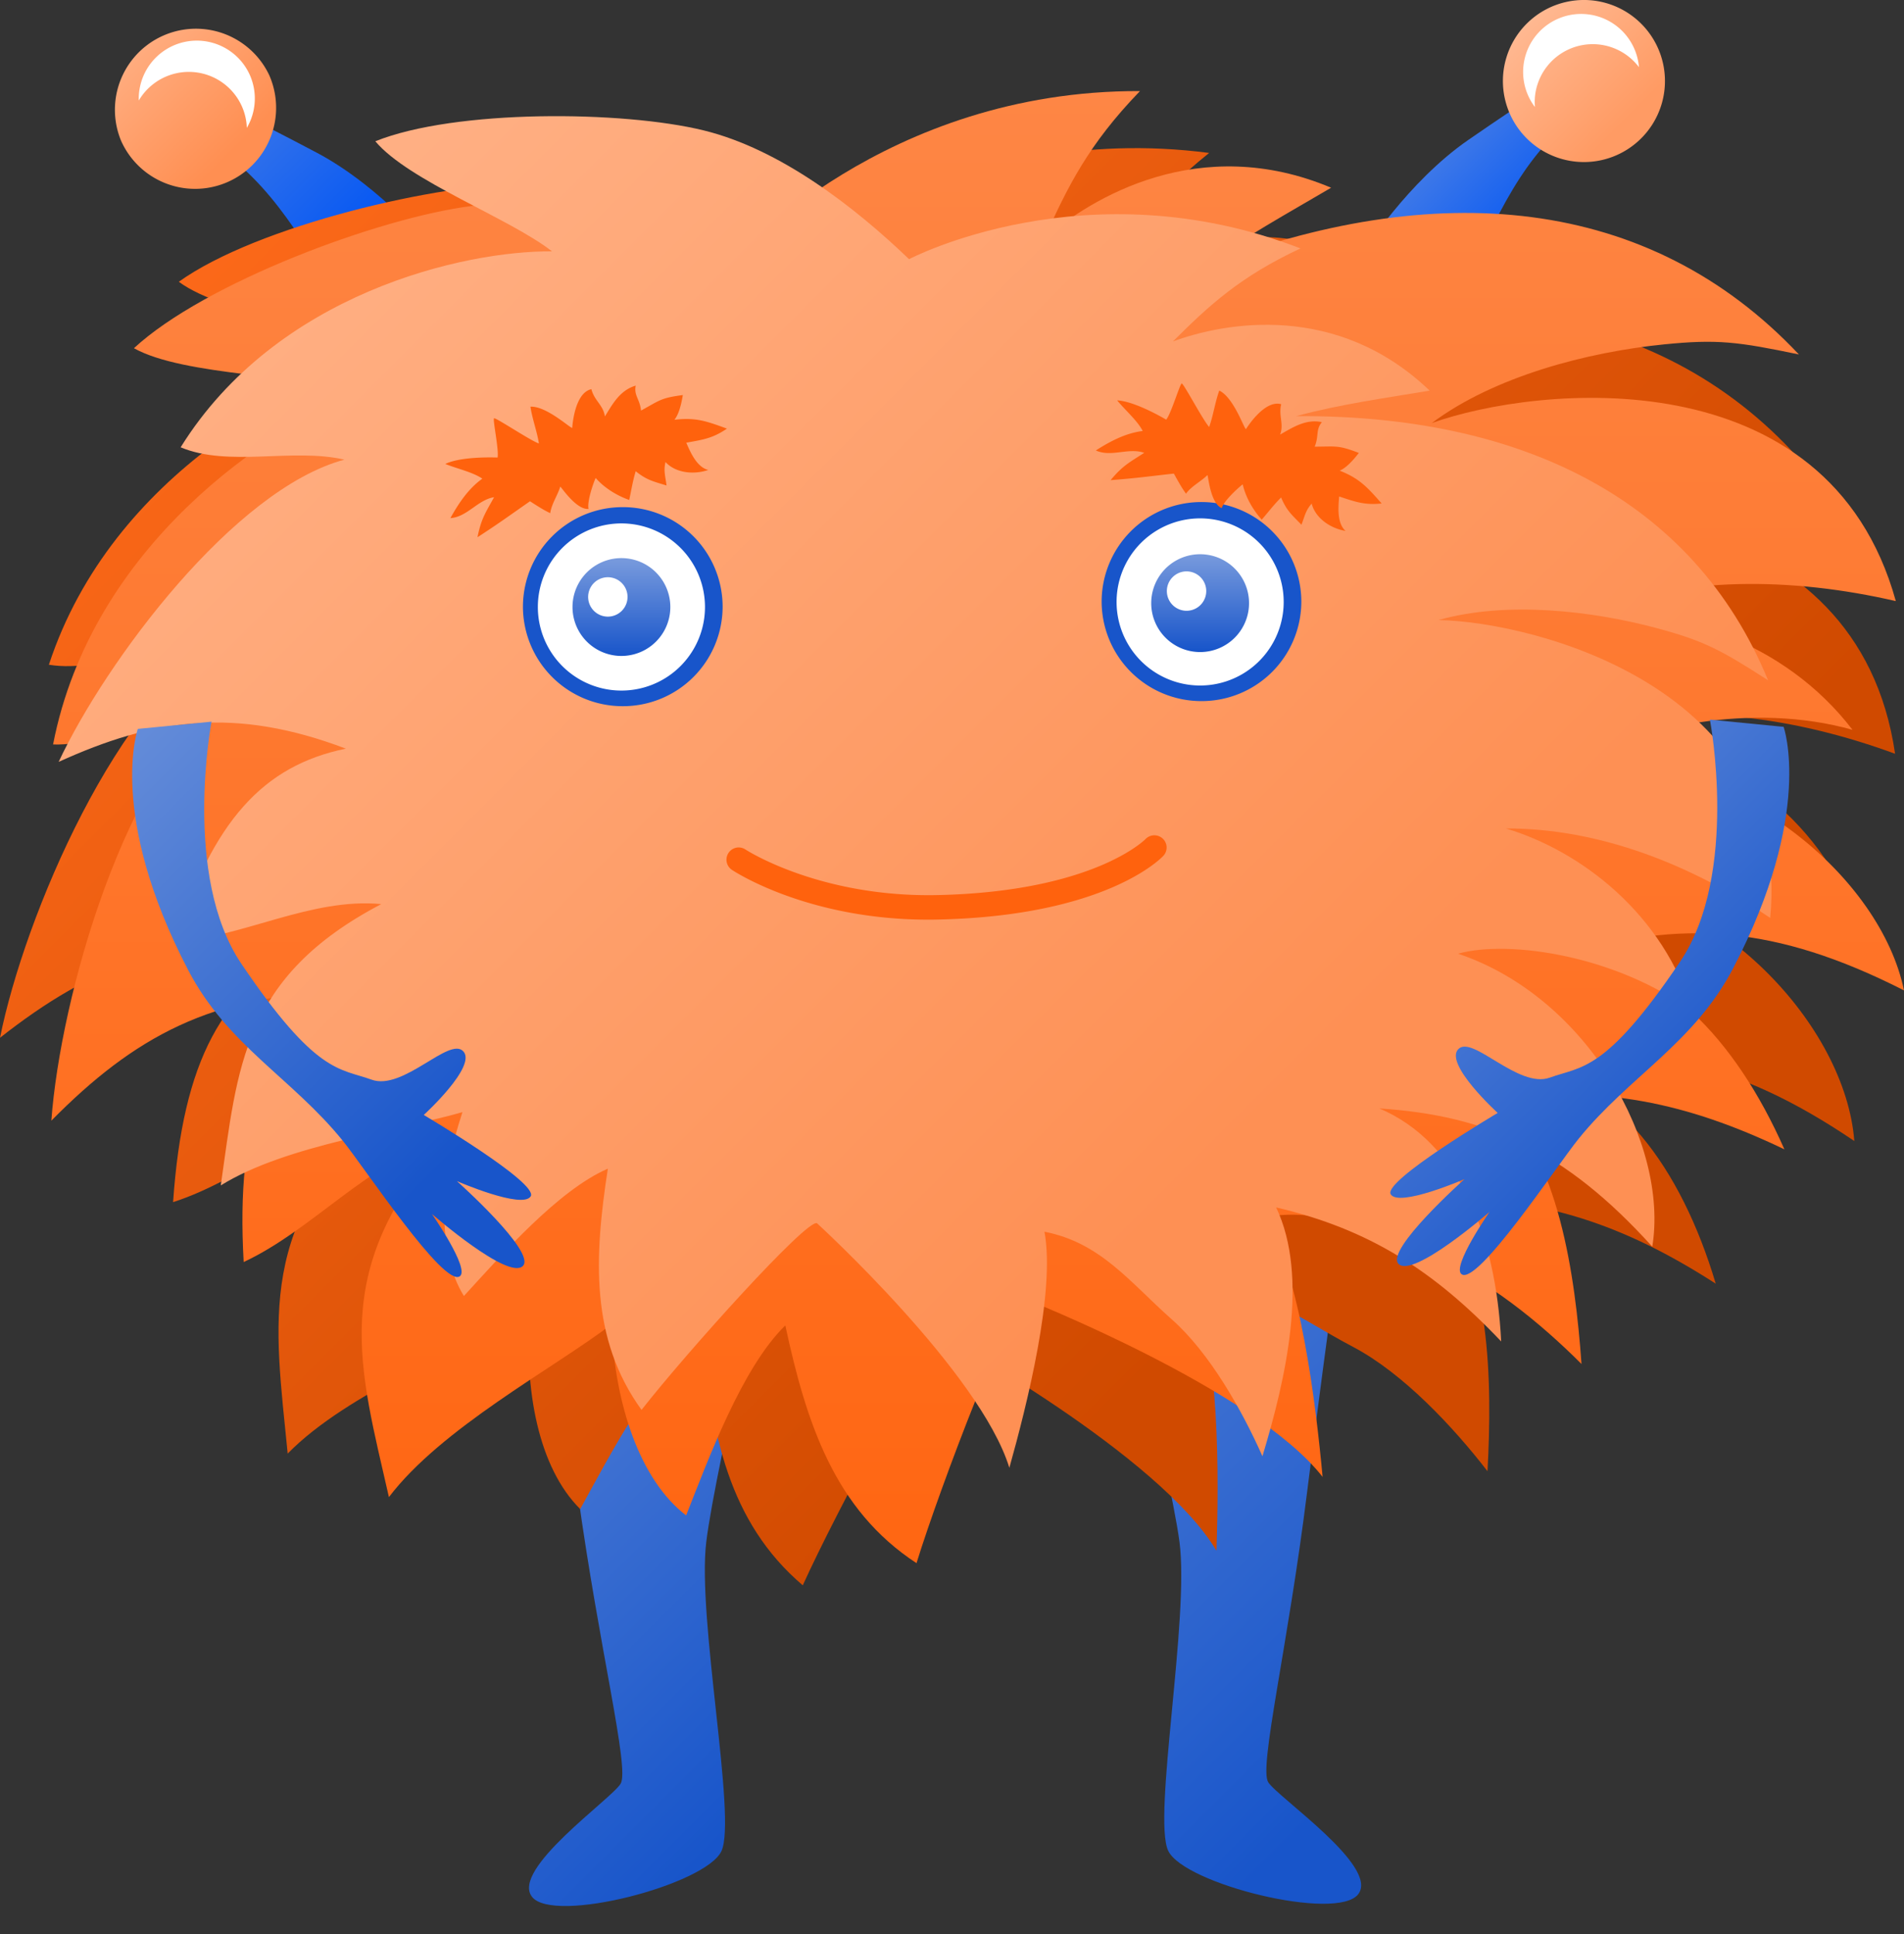
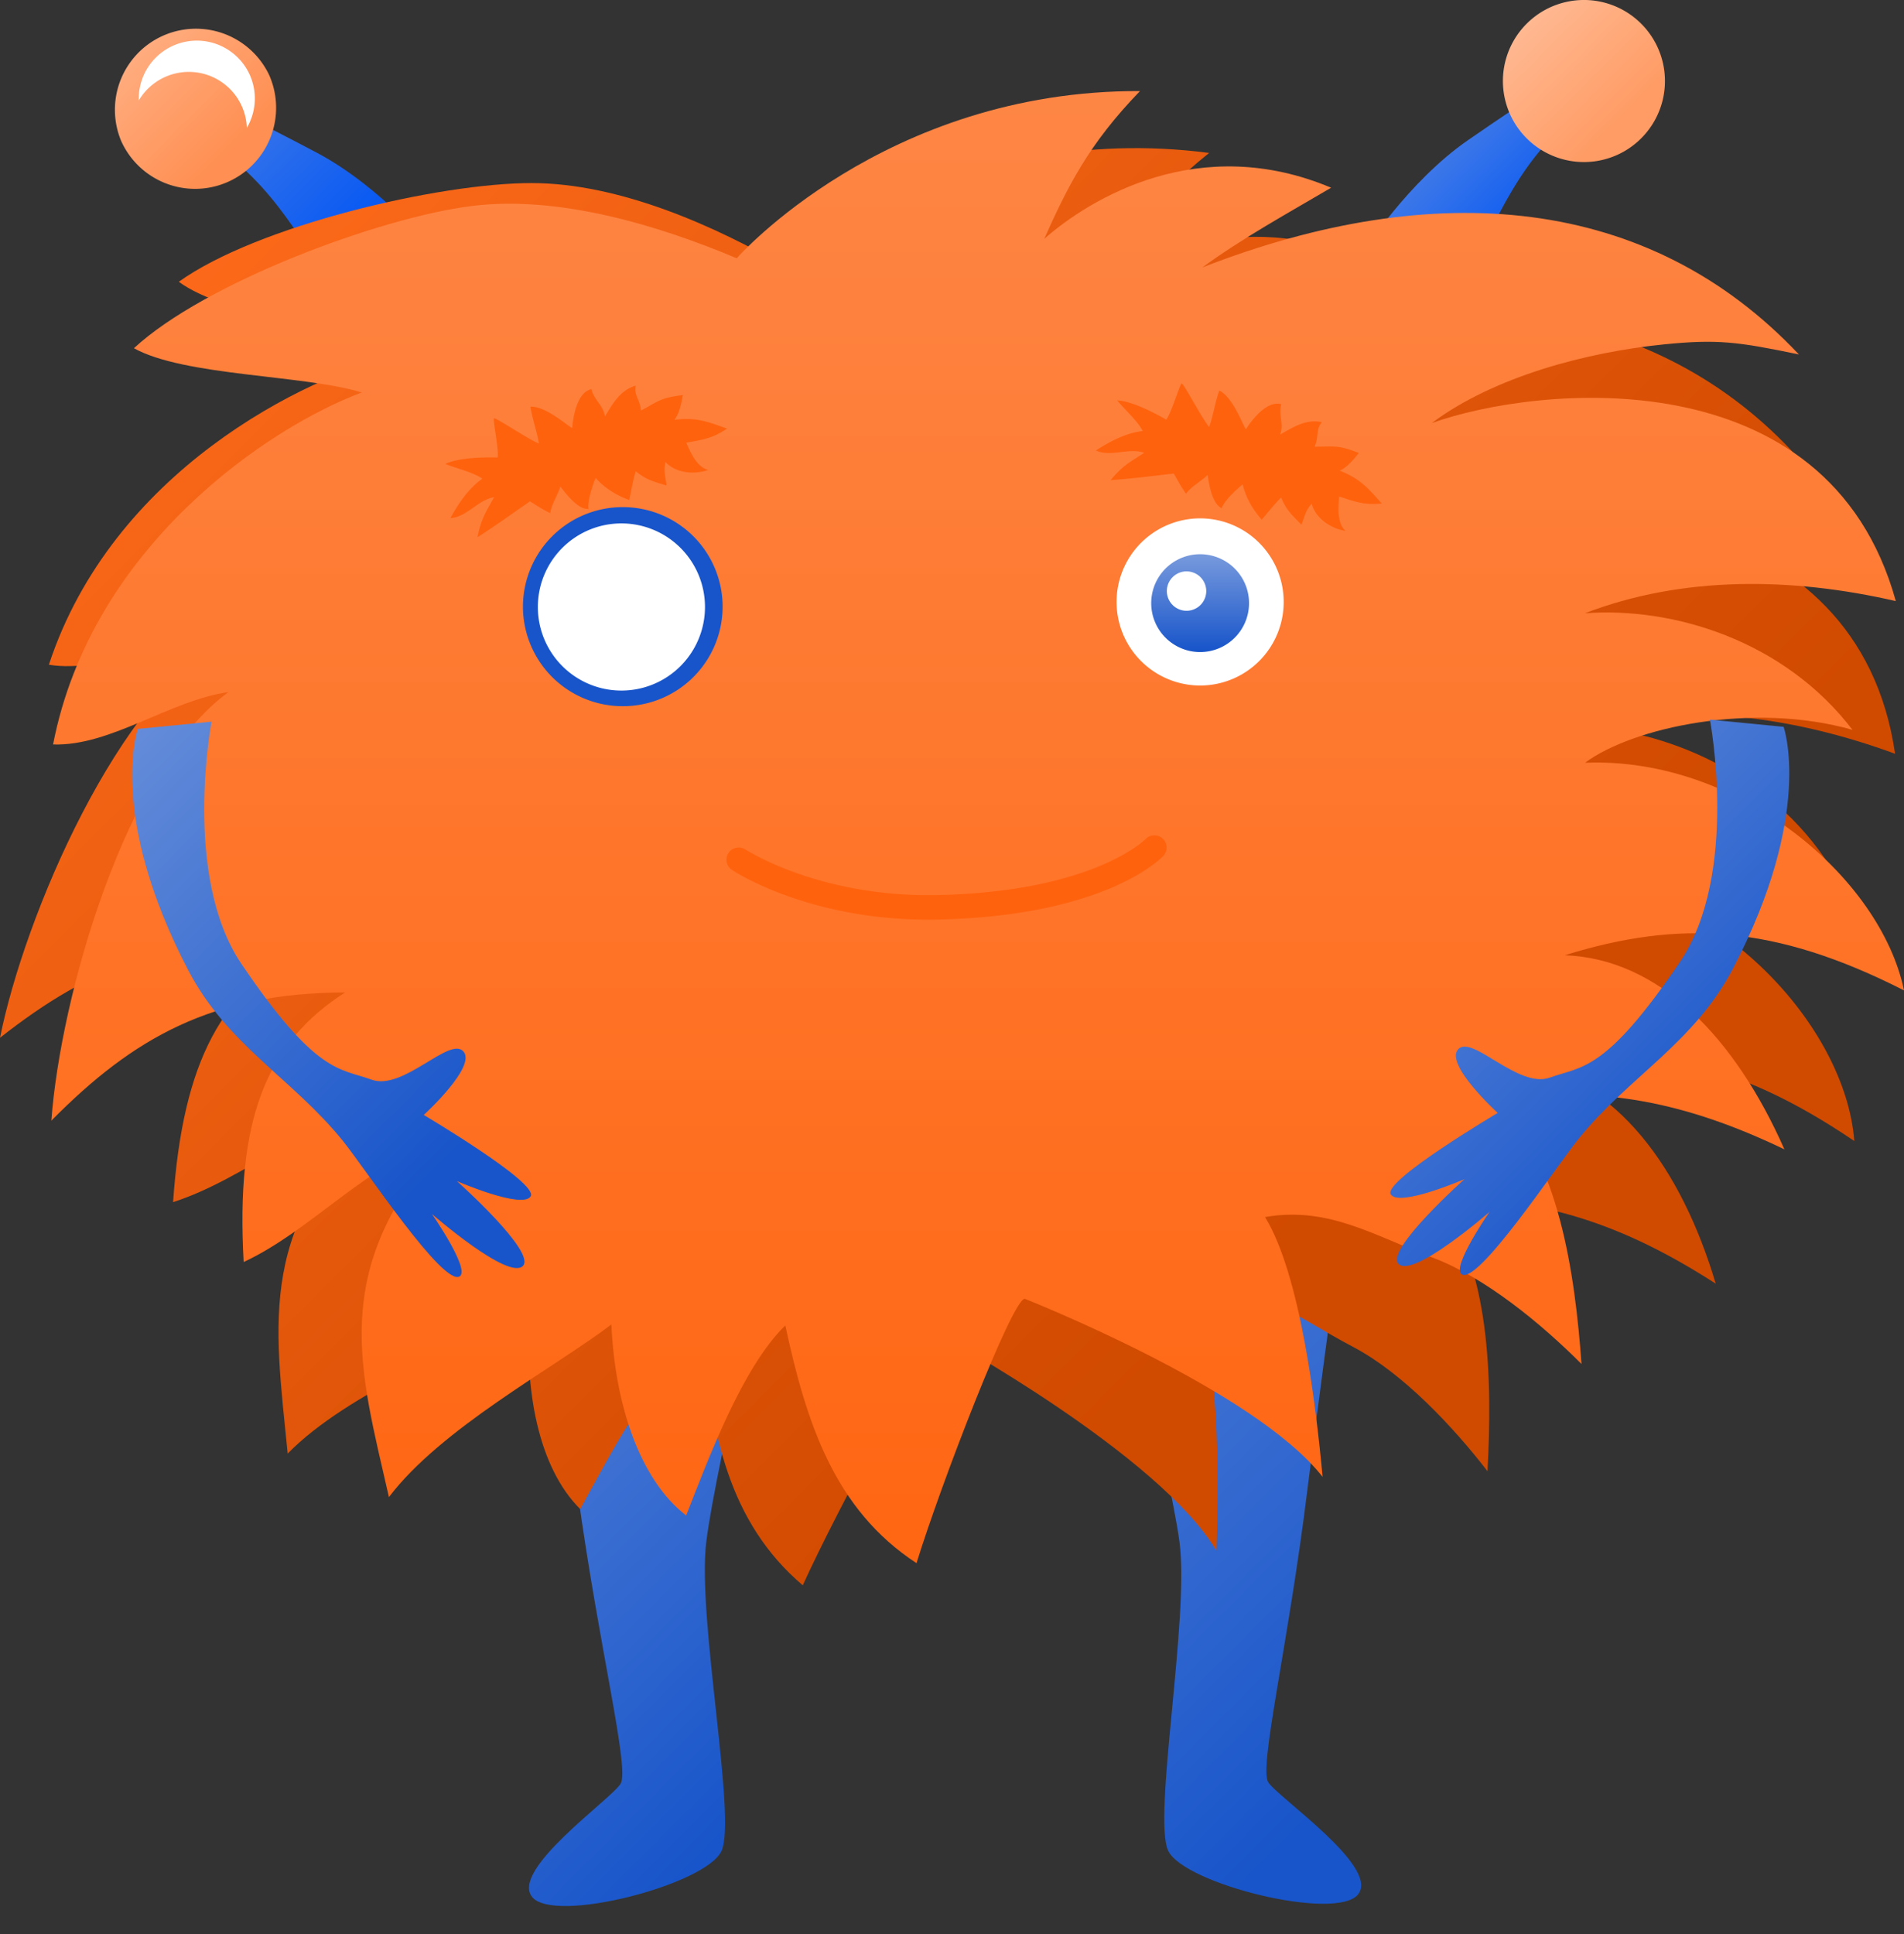
<svg xmlns="http://www.w3.org/2000/svg" fill="none" viewBox="0 0 64 65">
  <rect x="0" y="0" width="64" height="65" fill="#333333" stroke="none" />
  <path fill="url(#a)" d="M45.622 37.6s-1.03 7.268-1.682 12.517c-.651 5.248-1.627 9.268-1.312 9.778.316.51 3.736 2.83 3.029 3.763-.708.934-5.861-.335-6.39-1.458-.528-1.124.721-7.818.379-10.383-.342-2.565-2.724-11.987-2.724-11.987s.05-4.008 2.108-3.83c2.057.18 6.592 1.6 6.592 1.6Z" />
  <path fill="url(#b)" d="M17.881 37.575s.822 7.371 1.542 12.612c.72 5.24 1.746 9.247 1.439 9.76-.308.514-3.699 2.877-2.98 3.801.719.926 5.857-.41 6.37-1.54.514-1.13-.822-7.809-.513-10.377.308-2.568 2.568-12.021 2.568-12.021s-.102-4.008-2.158-3.802c-2.054.206-6.268 1.567-6.268 1.567Z" />
  <path fill="url(#c)" d="M14.583 8.449s-1.736-2.154-3.935-3.317C8.45 3.969 6.741 3.15 6.741 3.15L6.04 4.358s1.23.244 2.759 1.928c1.53 1.682 2.828 4.367 2.828 4.367l2.956-2.204Z" />
  <path fill="url(#d)" d="M4.067 4.724a2.722 2.722 0 1 0 4.982-2.2 2.724 2.724 0 0 0-4.982 2.2Z" />
  <path fill="#fff" d="M8.132 3.578a1.952 1.952 0 0 0-3.467-.2 1.952 1.952 0 0 1 3.734-.855 1.946 1.946 0 0 1-.103 1.775 1.925 1.925 0 0 0-.164-.72Z" />
  <path fill="url(#e)" d="M45.839 8.46s1.47-2.344 3.517-3.758c2.046-1.414 3.647-2.427 3.647-2.427l.839 1.117s-1.193.386-2.514 2.237c-1.32 1.853-2.292 4.671-2.292 4.671l-3.197-1.84Z" />
  <path fill="url(#f)" d="M55.845 3.522a2.723 2.723 0 1 1-5.207-1.598 2.723 2.723 0 0 1 5.207 1.598Z" />
-   <path fill="#fff" d="M51.672 2.863a1.95 1.95 0 0 1 3.419-.606 1.95 1.95 0 1 0-3.497 1.34c-.02-.241.002-.489.078-.734Z" />
  <path fill="url(#g)" d="M26.49 9.013c-2.445-1.416-5.663-2.857-8.616-2.86C14.746 6.15 8.637 7.588 6.01 9.47c1.56 1.148 5.594 1.609 7.41 2.436-3.22.754-9.657 3.974-11.777 10.435 1.92.307 4.084-.985 6.071-1.006C3.957 23.399.825 30.785 0 34.878c3.079-2.42 5.915-3.584 10.339-3.038-2.862 1.353-4.193 3.811-4.521 8.562 2.473-.795 4.578-2.834 7.192-3.22-4.415 3.892-3.774 7.234-3.34 11.67 2.039-2.08 5.982-3.572 8.147-4.817-.216 2.67.285 5.293 1.686 6.682.996-1.812 2.49-4.693 4.11-5.917.289 3.343.863 6.346 3.371 8.48 1.134-2.507 4.316-8.425 4.727-8.357 0 0 7.261 3.973 9.178 7.193.084-2.438.113-6.84-.822-8.906 2.15-.101 3.555 1.079 5.413 2.056 1.672.88 3.356 2.672 4.52 4.179.163-3.026.112-6.943-1.712-9.18 3.552-.037 6.301.891 9.384 2.877-1.164-3.904-3.35-6.882-6.508-7.397 3.988-.703 7.125-.137 11.166 2.603-.298-3.843-4.52-8.494-9.676-8.938 1.734-.975 5.84-1.337 9.06.032-1.919-3.287-5.48-4.863-8.433-5.015 3.414-.842 7.063-.328 10.419.906-1.232-8.494-11.097-8.7-14.725-7.894 2.275-1.291 5.49-1.712 8.092-1.644 1.78.048 2.455.222 4.441.907-4.33-5.945-11.37-7.467-19.531-5.418 1.451-.807 3.104-1.457 4.633-2.117-4.145-2.398-8.05-.686-9.818.518-.071.078-.067.083.012.015 1.016-1.67 1.894-2.999 3.84-4.56-8.521-1.111-14.153 3.873-14.153 3.873" />
  <path fill="url(#h)" d="M24.762 8.68c-2.603-1.098-5.978-2.124-8.907-1.757-3.104.39-8.985 2.584-11.353 4.78 1.693.944 5.751.894 7.658 1.488-3.1 1.151-9.084 5.153-10.376 11.829 1.945.064 3.929-1.489 5.897-1.76-3.469 2.519-5.65 10.24-5.955 14.404 2.75-2.788 5.419-4.298 9.877-4.31-2.67 1.701-3.682 4.307-3.412 9.061 2.354-1.099 4.187-3.385 6.732-4.097-3.892 4.415-2.836 7.65-1.85 11.997 1.763-2.32 5.487-4.295 7.478-5.802.12 2.676.948 5.216 2.512 6.418.76-1.923 1.881-4.969 3.334-6.386.707 3.28 1.654 6.188 4.41 7.99.81-2.63 3.224-8.9 3.64-8.884 0 0 7.703 3.032 10.01 5.985-.225-2.43-.748-6.8-1.934-8.733 2.12-.369 3.661.624 5.627 1.361 1.77.663 3.665 2.229 5.01 3.578-.218-3.023-.76-6.9-2.85-8.892 3.519-.483 6.363.094 9.67 1.677-1.645-3.727-4.187-6.407-7.385-6.523 3.868-1.197 7.052-1.03 11.405 1.181-.778-3.775-5.551-7.859-10.721-7.65 1.596-1.187 5.625-2.062 8.991-1.106-2.314-3.021-6.046-4.138-8.995-3.918 3.281-1.264 6.967-1.211 10.45-.409-2.288-8.273-12.1-7.238-15.597-5.984 2.094-1.566 5.23-2.388 7.82-2.645 1.771-.177 2.464-.089 4.52.34C55.426 6.56 48.25 5.934 40.412 8.99c1.339-.982 2.897-1.835 4.332-2.681-4.414-1.86-8.072.33-9.675 1.745-.062.087-.058.091.013.014.797-1.785 1.502-3.213 3.237-5.007-8.593-.032-13.556 5.619-13.556 5.619Z" />
-   <path fill="url(#i)" d="M30.557 8.71c-1.829-1.754-4.327-3.695-6.898-4.326-2.724-.67-8.354-.717-11.043.364 1.117 1.334 4.532 2.593 5.939 3.7-2.965-.027-9.261 1.406-12.483 6.585 1.608.676 3.768.012 5.504.415-3.713.998-8.015 6.767-9.605 10.158 3.198-1.454 5.916-1.863 9.655-.445-2.782.57-4.466 2.427-5.762 6.497 2.323-.167 4.592-1.494 6.952-1.273-4.675 2.45-4.827 5.497-5.395 9.455 2.22-1.377 5.972-1.84 8.124-2.463-.758 2.28-.878 4.673.048 6.18 1.252-1.366 3.168-3.559 4.839-4.28-.46 2.975-.599 5.714 1.132 8.107 1.522-1.943 5.554-6.422 5.897-6.274 0 0 5.48 5.006 6.467 8.22.591-2.107 1.553-5.935 1.18-7.934 1.894.37 2.866 1.695 4.277 2.943 1.27 1.123 2.356 3.041 3.05 4.603.786-2.602 1.574-6.025.461-8.362 3.103.722 5.301 2.117 7.564 4.504-.183-3.65-1.454-6.71-4.095-7.831 3.623.237 6.237 1.398 9.174 4.645.558-3.412-2.13-8.363-6.528-9.846 1.719-.482 5.373.077 7.886 1.957-.97-3.274-3.739-5.405-6.279-6.166 3.153-.007 6.223 1.219 8.885 3.007.735-7.663-7.816-9.942-11.148-10.012 2.257-.64 5.147-.323 7.399.29 1.54.42 2.092.716 3.677 1.735-2.508-6.101-8.318-8.926-15.864-8.877 1.436-.394 3.014-.61 4.488-.858-3.1-2.972-6.868-2.312-8.665-1.639-.08.053-.077.058.007.016 1.24-1.24 2.289-2.211 4.317-3.156-7.19-2.783-13.157.361-13.157.361" />
  <path fill="url(#j)" d="M57.476 24.186s.991 5.184-1.003 8.136c-2.522 3.734-3.313 3.507-4.375 3.894-1.062.388-2.61-1.454-3.082-.954-.474.502 1.327 2.142 1.327 2.142s-3.868 2.286-3.596 2.734c.273.447 2.48-.51 2.48-.51s-2.677 2.387-2.217 2.851c.49.492 3.057-1.748 3.057-1.748s-1.28 1.842-.939 2.093c.532.389 3.184-3.624 3.937-4.555 1.699-2.099 3.878-3.207 5.193-5.729 2.724-5.22 1.695-8.112 1.695-8.112l-2.477-.242Z" />
  <path fill="#1855CA" d="M24.29 20.39a3.35 3.35 0 0 1-3.357 3.344 3.35 3.35 0 0 1-3.355-3.345 3.35 3.35 0 0 1 3.355-3.345 3.351 3.351 0 0 1 3.357 3.346Z" />
  <path fill="#fff" d="M23.697 20.401a2.809 2.809 0 1 1-5.618-.002 2.809 2.809 0 0 1 5.618.002Z" />
-   <path fill="url(#k)" d="M22.532 20.401a1.644 1.644 0 1 1-3.288 0 1.644 1.644 0 0 1 3.288 0Z" />
+   <path fill="url(#k)" d="M22.532 20.401Z" />
  <path fill="#fff" d="M21.093 20.036a.662.662 0 1 1-1.323 0 .662.662 0 0 1 1.323 0Z" />
-   <path fill="#1855CA" d="M43.742 20.218a3.35 3.35 0 0 1-3.355 3.345 3.351 3.351 0 0 1-3.357-3.345 3.35 3.35 0 0 1 3.357-3.345 3.35 3.35 0 0 1 3.355 3.345Z" />
  <path fill="#fff" d="M43.149 20.23a2.808 2.808 0 1 1-5.617.001 2.808 2.808 0 0 1 5.617-.002Z" />
  <path fill="url(#l)" d="M41.984 20.23a1.644 1.644 0 1 1-3.287 0 1.644 1.644 0 0 1 3.287 0Z" />
  <path fill="#fff" d="M40.546 19.864a.662.662 0 1 1-1.324.002.662.662 0 0 1 1.324-.002Z" />
  <path fill="#FF620D" d="M14.968 15.592c.387.16.918.271 1.245.495-.47.336-.797.828-1.074 1.326.563-.035.919-.616 1.468-.702-.289.528-.431.716-.557 1.344.698-.45 1.054-.713 1.765-1.208.307.197.47.3.68.4.046-.318.246-.593.337-.89.01-.032.523.783.951.747-.055-.233.151-.848.239-1.04.296.338.718.594 1.128.739.082-.376.11-.6.218-.966.367.293.554.331 1.037.48-.042-.33-.105-.482-.036-.789.347.376.96.431 1.44.266-.357-.082-.575-.522-.74-.916.575-.102.892-.149 1.366-.473-.688-.25-1.046-.383-1.765-.297.144-.181.228-.5.282-.831-.743.099-.762.17-1.405.522-.042-.394-.244-.506-.179-.839-.534.158-.78.624-1.036 1.036-.053-.383-.352-.524-.454-.917-.582.128-.643 1.302-.643 1.302-.061.018-.87-.741-1.405-.713.063.422.222.83.284 1.237-.293-.1-1.453-.88-1.507-.846-.052.03.17 1.066.118 1.318 0 0-1.193-.055-1.757.215m22.584-2.136c.264.326.678.676.859 1.029-.575.071-1.095.347-1.576.654.513.237 1.101-.106 1.626.08-.507.329-.72.427-1.13.918.827-.062 1.266-.125 2.126-.221.177.319.272.487.408.675.192-.259.499-.405.72-.623.024-.023.088.939.481 1.11.063-.231.538-.674.706-.8.1.438.347.864.64 1.187.25-.291.383-.475.65-.747.184.434.33.556.684.917.12-.311.138-.474.344-.71.126.495.639.836 1.139.918-.275-.242-.255-.732-.215-1.157.556.184.856.294 1.428.235-.486-.549-.738-.836-1.41-1.103.212-.09.438-.33.643-.596-.699-.267-.752-.213-1.484-.21.15-.366.026-.56.241-.824-.543-.115-.982.18-1.404.418.138-.36-.059-.628.038-1.021-.574-.165-1.185.838-1.185.838-.063-.013-.412-1.066-.897-1.296-.145.401-.2.834-.34 1.223-.209-.227-.857-1.464-.922-1.462-.058.003-.356 1.018-.523 1.216 0 0-1.023-.616-1.647-.648ZM31.2 30.908c-4.036 0-6.492-1.603-6.597-1.673a.41.41 0 1 1 .454-.685c.024.017 2.498 1.618 6.463 1.532 5.234-.115 6.968-1.864 6.984-1.882a.414.414 0 0 1 .581-.015.41.41 0 0 1 .02.577c-.076.082-1.934 2.018-7.567 2.142-.114.003-.226.004-.337.004" />
  <path fill="url(#m)" d="M7.11 24.254s-.99 5.186 1.003 8.136c2.522 3.734 3.313 3.508 4.375 3.895 1.062.387 2.61-1.454 3.083-.954.473.501-1.327 2.141-1.327 2.141s3.867 2.286 3.595 2.734c-.273.447-2.48-.51-2.48-.51s2.678 2.387 2.217 2.851c-.49.493-3.057-1.747-3.057-1.747s1.28 1.841.939 2.092c-.532.389-3.184-3.623-3.937-4.554-1.699-2.1-3.877-3.207-5.193-5.73-2.724-5.22-1.695-8.111-1.695-8.111l2.477-.243Z" />
  <defs>
    <linearGradient id="a" x1="16.5" x2="41.337" y1="39.145" y2="63.982" gradientUnits="userSpaceOnUse">
      <stop stop-color="#799BDD" />
      <stop offset="1" stop-color="#1855CA" />
    </linearGradient>
    <linearGradient id="b" x1=".5" x2="22.045" y1="42.514" y2="64.058" gradientUnits="userSpaceOnUse">
      <stop stop-color="#799BDD" />
      <stop offset="1" stop-color="#1855CA" />
    </linearGradient>
    <linearGradient id="c" x1=".658" x2="10.312" y1="1" y2="10.653" gradientUnits="userSpaceOnUse">
      <stop stop-color="#799BDD" />
      <stop offset="1" stop-color="#0054F4" />
    </linearGradient>
    <linearGradient id="d" x1=".21" x2="6.558" y1="0" y2="6.348" gradientUnits="userSpaceOnUse">
      <stop stop-color="#FFC7A8" />
      <stop offset="1" stop-color="#FF8F52" />
    </linearGradient>
    <linearGradient id="e" x1="43.5" x2="49.84" y1="3.96" y2="10.3" gradientUnits="userSpaceOnUse">
      <stop stop-color="#799BDD" />
      <stop offset="1" stop-color="#0054F4" />
    </linearGradient>
    <linearGradient id="f" x1="48.5" x2="53.241" y1=".706" y2="5.447" gradientUnits="userSpaceOnUse">
      <stop stop-color="#FFC5A5" />
      <stop offset="1" stop-color="#FF9B64" />
    </linearGradient>
    <linearGradient id="g" x1="-6" x2="31.85" y1="15.43" y2="53.28" gradientUnits="userSpaceOnUse">
      <stop stop-color="#FF6B1B" />
      <stop offset="1" stop-color="#D04A00" />
    </linearGradient>
    <linearGradient id="h" x1="32.863" x2="32.863" y1="3.061" y2="52.535" gradientUnits="userSpaceOnUse">
      <stop stop-color="#FE8645" />
      <stop offset="1" stop-color="#FF6612" />
    </linearGradient>
    <linearGradient id="i" x1="-6" x2="30.759" y1="12.57" y2="49.329" gradientUnits="userSpaceOnUse">
      <stop stop-color="#FFB58C" />
      <stop offset="1" stop-color="#FE9054" />
    </linearGradient>
    <linearGradient id="j" x1="39.088" x2="53.439" y1="28.5" y2="42.85" gradientUnits="userSpaceOnUse">
      <stop stop-color="#799BDD" />
      <stop offset="1" stop-color="#1855CA" />
    </linearGradient>
    <linearGradient id="k" x1="20.888" x2="20.888" y1="18.756" y2="22.045" gradientUnits="userSpaceOnUse">
      <stop stop-color="#799BDD" />
      <stop offset="1" stop-color="#1855CA" />
    </linearGradient>
    <linearGradient id="l" x1="40.341" x2="40.341" y1="18.585" y2="21.873" gradientUnits="userSpaceOnUse">
      <stop stop-color="#799BDD" />
      <stop offset="1" stop-color="#1855CA" />
    </linearGradient>
    <linearGradient id="m" x1="-4.771" x2="11.148" y1="27" y2="42.919" gradientUnits="userSpaceOnUse">
      <stop stop-color="#799BDD" />
      <stop offset="1" stop-color="#1855CA" />
    </linearGradient>
  </defs>
</svg>